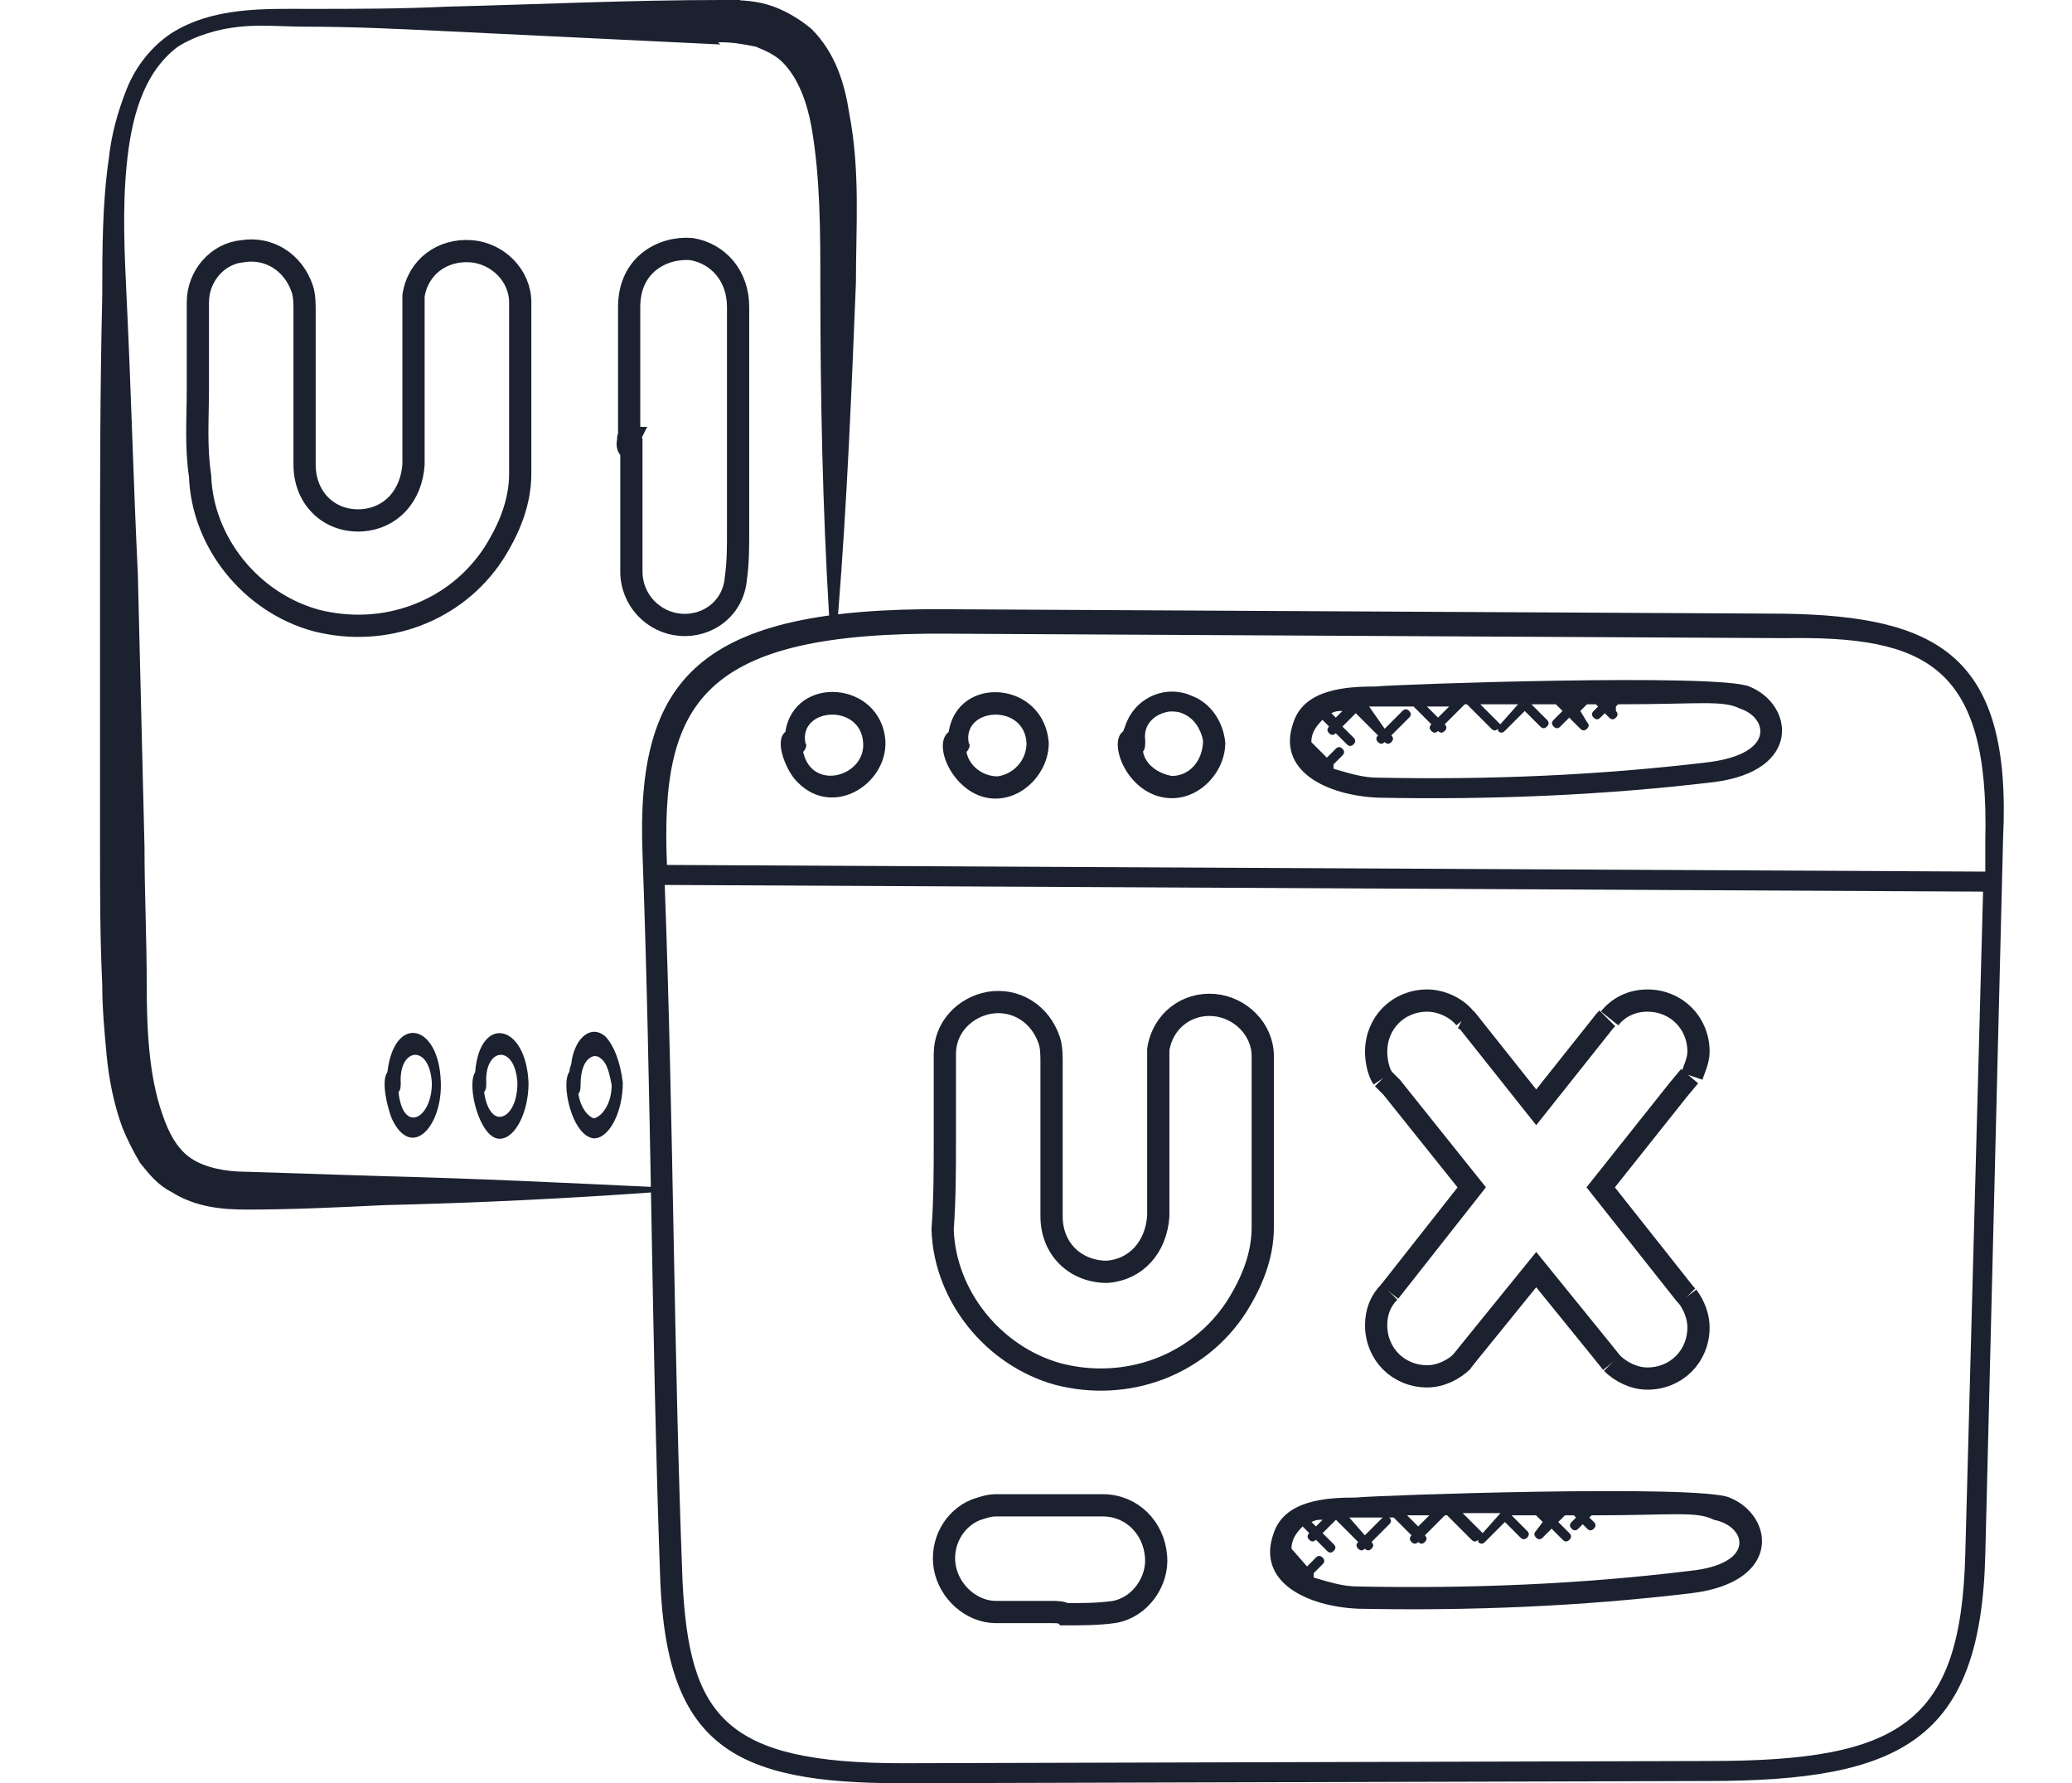
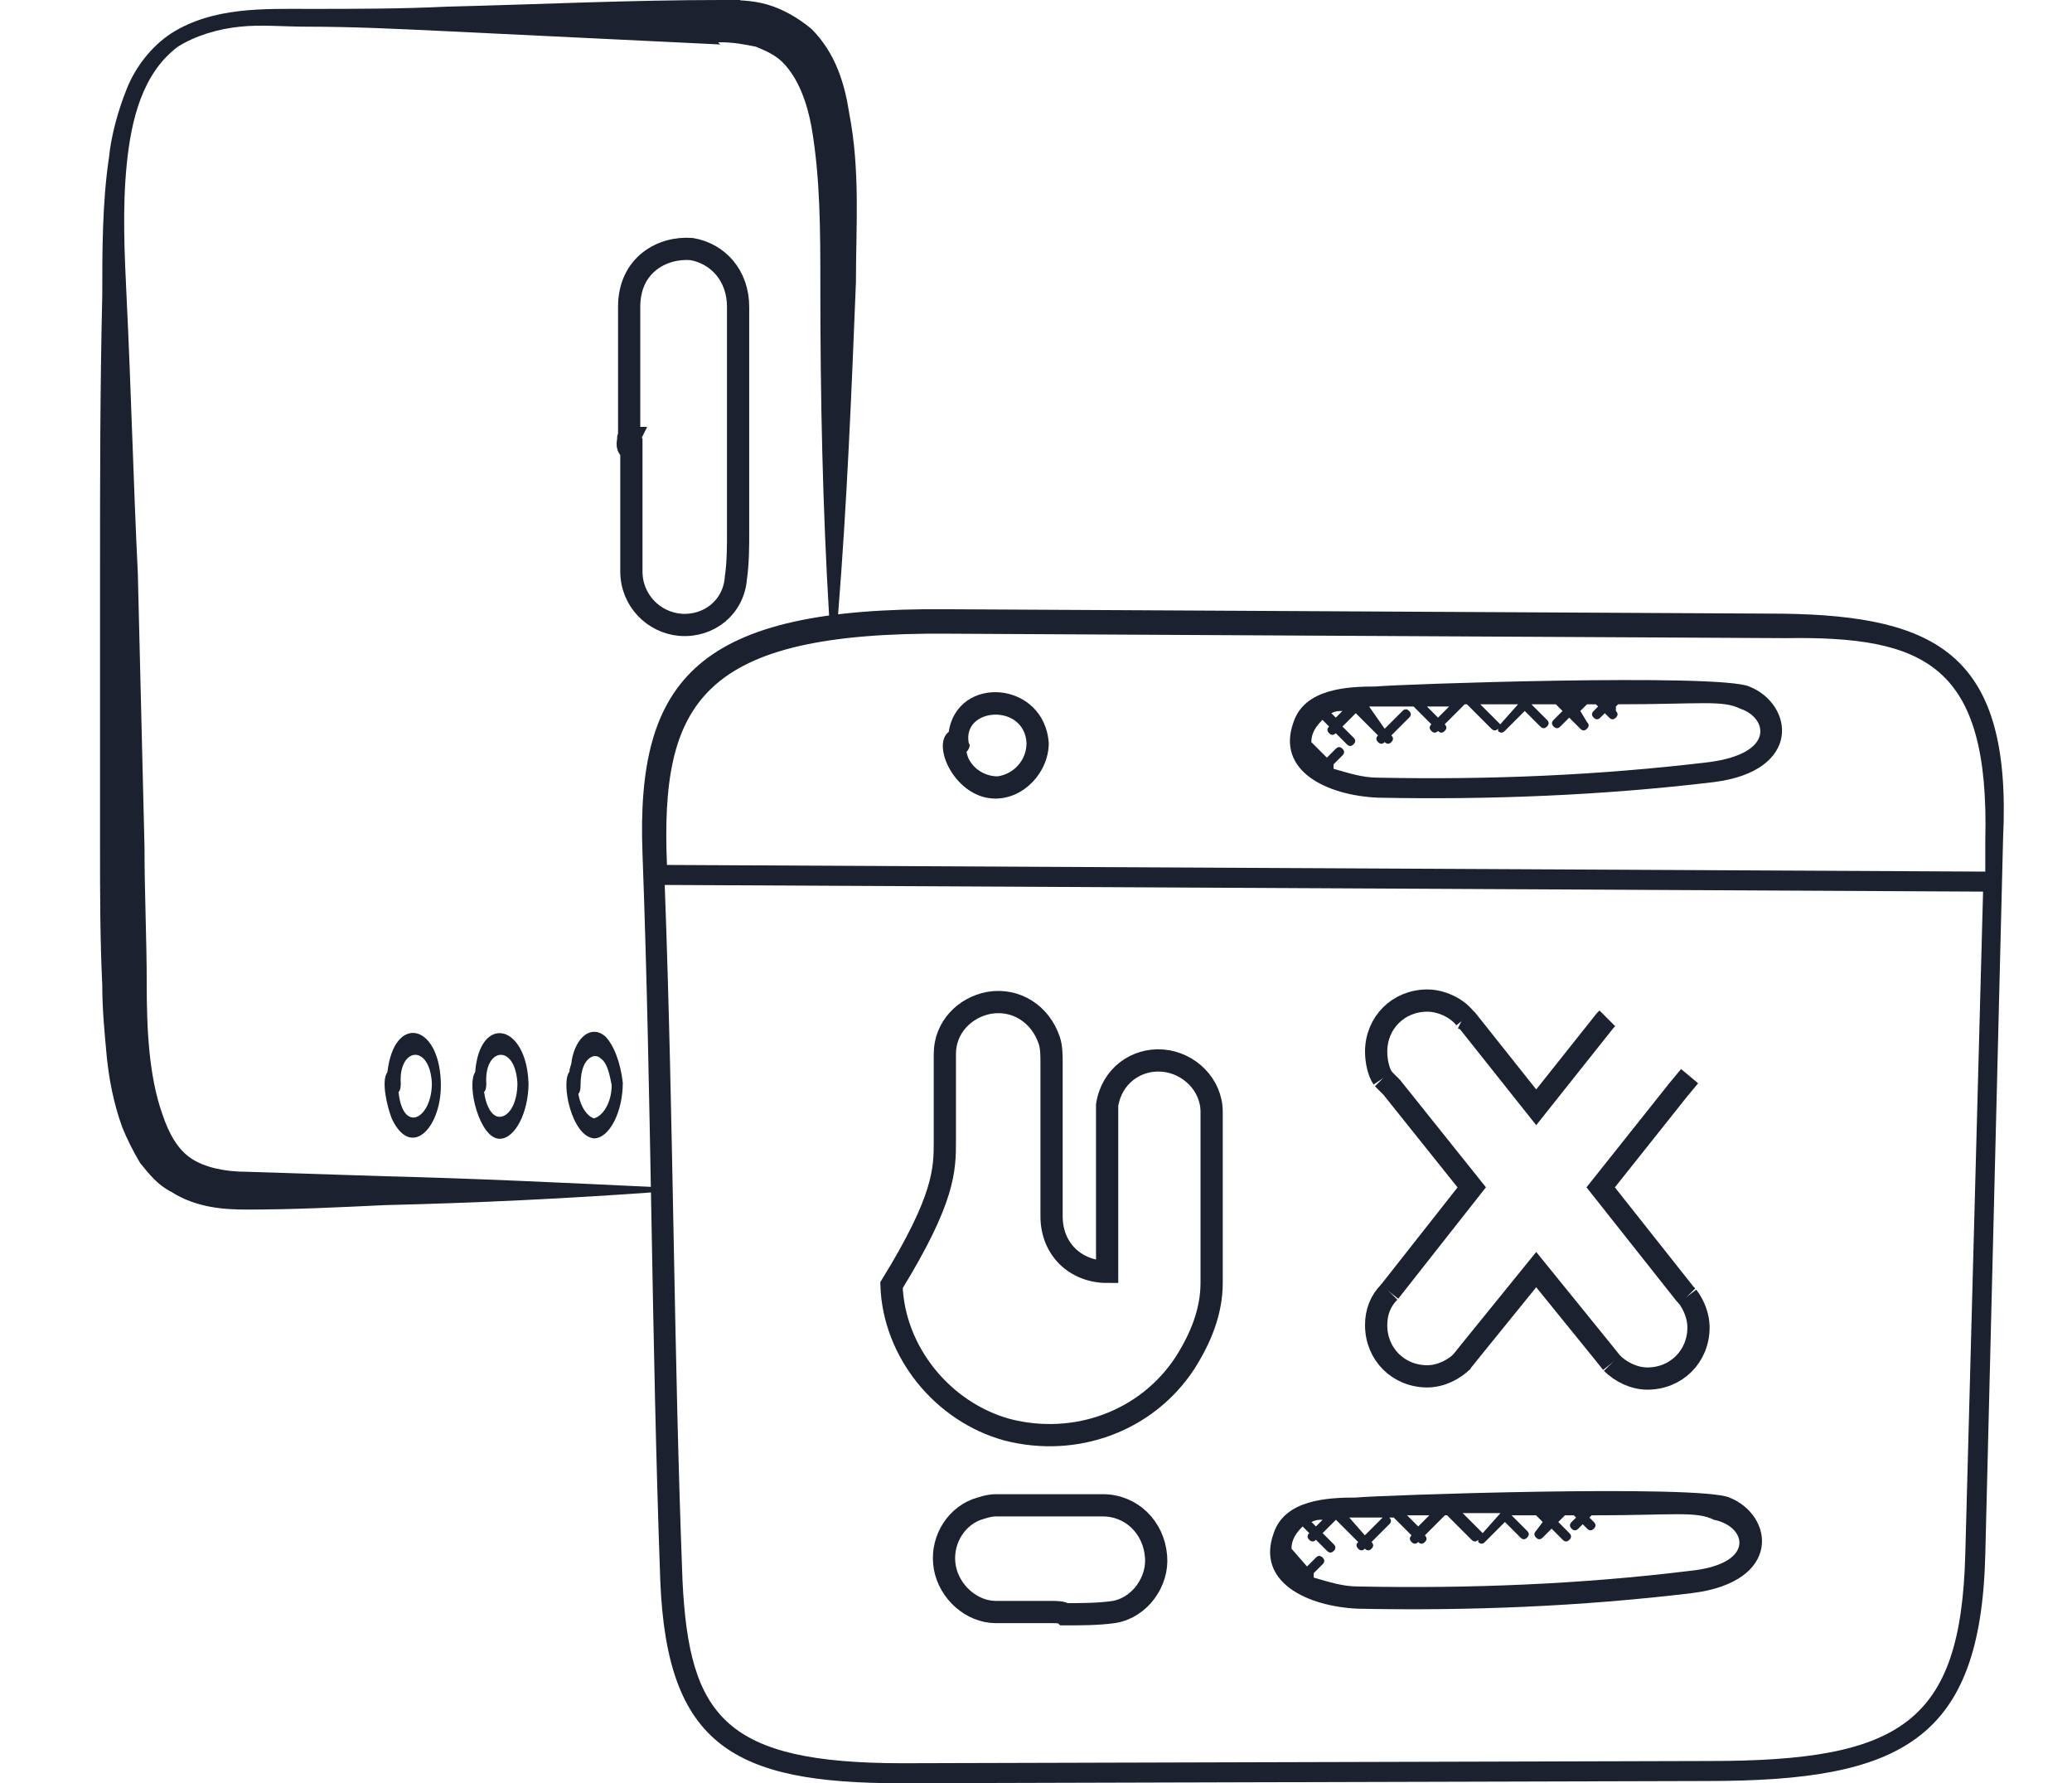
<svg xmlns="http://www.w3.org/2000/svg" version="1.1" id="Layer_1" x="0px" y="0px" viewBox="0 0 93.2 80.2" style="enable-background:new 0 0 93.2 80.2;" xml:space="preserve">
  <style type="text/css">
	.st0{fill:#1B212F;}
	.st1{fill:none;stroke:#1B212F;stroke-miterlimit:10;}
</style>
  <g>
    <g id="web-development" transform="translate(-1.008 -5.476)">
      <g id="Group_3118" transform="translate(1.008 5.476)">
        <path id="Path_12261" class="st0" d="M80.2,27.6l-37.6-0.2c-11.2-0.1-14,3.1-13.7,11c0.4,10.8,0.4,21.7,0.8,32.7     c0.3,7.4,3.3,9.1,10.8,9.1l36.3-0.1c8.7,0,12.3-1.8,12.5-10.2l0.8-32.2C90.5,29.5,87.2,27.7,80.2,27.6L80.2,27.6z M76.9,79.2     l-36.3,0.1c-8,0-9.6-2.1-9.9-8.2c-0.4-10.4-0.4-20.5-0.8-31.3l59.3,0.3l-0.8,29.8C88.2,77.5,85.5,79.2,76.9,79.2z M89.3,37.8     l0,1.4l-59.3-0.3c-0.3-7.3,1.5-10.5,12.7-10.4l37.6,0.2C86.6,28.6,89.5,29.9,89.3,37.8z" />
      </g>
      <g id="Group_3119" transform="translate(10.334 10.992)">
-         <path id="Path_12262" class="st0" d="M26,27.4c-0.5,0.4,0,1.6,0.4,2.1c1.6,1.9,4.2,0.3,4.1-1.7C30.3,25.1,26.4,24.8,26,27.4z      M26.8,28.3c0.1-0.1,0.2-0.3,0.1-0.4c-0.3-1.6,2.5-1.8,2.6,0C29.6,29.4,27.2,30.1,26.8,28.3z" />
-       </g>
+         </g>
      <g id="Group_3120" transform="translate(21.482 10.992)">
        <path id="Path_12263" class="st0" d="M22.2,27.4c-0.8,0.6,0.3,3,2.1,3c1.3,0,2.4-1.2,2.4-2.5C26.5,25.1,22.6,24.8,22.2,27.4     L22.2,27.4z M23,28.3c0.1-0.1,0.2-0.3,0.1-0.4c-0.3-1.6,2.5-1.8,2.6,0c0,0.8-0.6,1.4-1.3,1.5C23.7,29.4,23.1,28.9,23,28.3z" />
      </g>
      <g id="Group_3121" transform="translate(33.522 10.974)">
-         <path id="Path_12264" class="st0" d="M21.1,25.8c-1.1-0.5-2.4,0-2.9,1.1c-0.1,0.2-0.1,0.3-0.2,0.5c-0.7,0.5,0.2,2.9,2.1,3h0.1     c1.3,0,2.4-1.2,2.4-2.5C22.5,26.9,21.9,26.1,21.1,25.8z M20.2,29.4c-0.6-0.1-1.2-0.5-1.3-1.1C19,28.2,19,28,19,27.8     c-0.1-0.7,0.4-1.2,1.1-1.3c0.2,0,0.4,0,0.6,0.1c0.5,0.2,0.8,0.7,0.9,1.2C21.6,28.7,21,29.4,20.2,29.4L20.2,29.4z" />
-       </g>
+         </g>
      <g id="Group_3122" transform="translate(45.092 10.251)">
        <path id="Path_12265" class="st0" d="M34.6,26.1c-1.4-0.6-15.9-0.1-16.8,0c-1.3,0-3.2,0.1-3.7,1.6c-0.8,2.2,1.5,3.3,3.8,3.4     c5,0.1,10.1-0.1,15.1-0.7C37,29.9,36.6,26.9,34.6,26.1z M26.6,26.9L26.6,26.9L26.6,26.9C26.6,26.9,26.6,26.9,26.6,26.9L26.6,26.9     z M23.4,27.8C23.4,27.8,23.4,27.8,23.4,27.8C23.4,27.8,23.4,27.7,23.4,27.8l-0.9-0.9c0.6,0,1.1,0,1.7,0l0,0L23.4,27.8z      M20.6,27.5L20.1,27c0.3,0,0.7,0,1,0L20.6,27.5z M15.8,27.3c0.2-0.1,0.3-0.1,0.5-0.1L16,27.5L15.8,27.3z M32.8,29.5     c-5,0.6-9.9,0.8-14.9,0.7c-0.7,0-1.3-0.2-2-0.4c0-0.1,0-0.1,0-0.2l0.4-0.4c0.1-0.1,0.1-0.2,0-0.3c-0.1-0.1-0.2-0.1-0.3,0     c0,0,0,0,0,0l-0.4,0.4l-0.7-0.7c0-0.4,0.2-0.7,0.5-1l0.3,0.3c-0.1,0.1-0.1,0.2,0,0.3c0.1,0.1,0.2,0.1,0.3,0c0,0,0,0,0,0l0.5,0.5     c0.1,0.1,0.2,0.1,0.3,0c0.1-0.1,0.1-0.2,0-0.3l-0.5-0.5l0.6-0.6l1,1c-0.1,0.1-0.1,0.2,0,0.3c0.1,0.1,0.2,0.1,0.3,0l0,0     c0.1,0.1,0.2,0.1,0.3,0s0.1-0.2,0-0.3c0,0,0,0,0,0l0,0l0.8-0.8c0.1-0.1,0.1-0.2,0-0.3c-0.1-0.1-0.2-0.1-0.3,0l-0.8,0.8L17.5,27     c0.1,0,0.2,0,0.3,0c1.2,0,1.7,0,1.7,0s0,0,0,0l0.8,0.8c-0.1,0.1-0.1,0.2,0,0.3c0.1,0.1,0.2,0.1,0.3,0l0,0c0.1,0.1,0.2,0.1,0.3,0     c0.1-0.1,0.1-0.2,0-0.3l0.9-0.9c0,0,0,0,0,0c0,0,0.1,0,0.1,0l1.1,1.1c0.1,0.1,0.2,0.1,0.3,0c0,0,0,0,0,0c0,0,0,0,0,0.1     c0.1,0.1,0.2,0.1,0.3,0l0.9-0.9l0.7,0.7c0.1,0.1,0.2,0.1,0.3,0s0.1-0.2,0-0.3c0,0,0,0,0,0l-0.7-0.7l1.1,0l0.3,0.3l-0.4,0.4     c-0.1,0.1-0.1,0.2,0,0.3c0.1,0.1,0.2,0.1,0.3,0l0.4-0.4l0.5,0.5c0.1,0.1,0.2,0.1,0.3,0c0.1-0.1,0.1-0.2,0-0.3c0,0,0,0,0,0     L27,27.2l0.3-0.3l0.4,0l0.1,0.1l-0.2,0.2c-0.1,0.1-0.1,0.2,0,0.3s0.2,0.1,0.3,0c0,0,0,0,0,0l0.2-0.2l0.2,0.2     c0.1,0.1,0.2,0.1,0.3,0c0.1-0.1,0.1-0.2,0-0.3L28.6,27l0.1-0.1c3.7,0,4.7-0.2,5.5,0.2C35.4,27.5,35.8,29.1,32.8,29.5L32.8,29.5z" />
      </g>
    </g>
    <g id="web-development_2_" transform="translate(-1.008 -5.476)">
      <g id="Group_3119_2_" transform="translate(10.334 10.992)">
        <path id="Path_12262_2_" class="st0" d="M8.1,42.7c-0.3,0.4,0,1.6,0.2,2.1c0.9,1.9,2.3,0.3,2.2-1.7C10.4,40.5,8.4,40.1,8.1,42.7z      M8.6,43.6c0.1-0.1,0.1-0.3,0.1-0.4c-0.1-1.6,1.3-1.8,1.4,0C10.1,44.8,8.8,45.5,8.6,43.6z" />
      </g>
      <g id="Group_3120_2_" transform="translate(21.482 10.992)">
        <path id="Path_12263_2_" class="st0" d="M0.9,42.7c-0.4,0.6,0.2,3,1.1,3c0.7,0,1.3-1.2,1.3-2.5C3.2,40.5,1.1,40.1,0.9,42.7     L0.9,42.7z M1.3,43.6c0.1-0.1,0.1-0.3,0.1-0.4c-0.1-1.6,1.3-1.8,1.4,0c0,0.8-0.3,1.4-0.7,1.5C1.7,44.8,1.4,44.3,1.3,43.6z" />
      </g>
      <g id="Group_3121_2_" transform="translate(33.522 10.974)">
        <path id="Path_12264_2_" class="st0" d="M-5.3,41.1c-0.6-0.5-1.3,0-1.5,1.1c0,0.2-0.1,0.3-0.1,0.5c-0.4,0.5,0.1,2.9,1.1,3h0     c0.7,0,1.3-1.2,1.3-2.5C-4.6,42.3-4.9,41.5-5.3,41.1z M-5.8,44.8c-0.3-0.1-0.6-0.5-0.7-1.1c0.1-0.1,0.1-0.3,0.1-0.4     c0-0.7,0.2-1.2,0.6-1.3c0.1,0,0.2,0,0.3,0.1c0.3,0.2,0.4,0.7,0.5,1.2C-5,44.1-5.4,44.7-5.8,44.8L-5.8,44.8z" />
      </g>
    </g>
    <g>
      <g>
        <path class="st0" d="M36.9,27.7l0.5,0l-0.1,0.1c-0.3-5-0.4-9.9-0.4-14.9c0-2.5,0-4.9-0.4-7.2c-0.2-1.1-0.6-2.2-1.3-2.9     c-0.3-0.3-0.7-0.5-1.2-0.7c-0.5-0.1-1-0.2-1.6-0.2l-0.9,0l0-0.8l0,0l0.9,0.9C28.2,1.8,24.1,1.6,20,1.4c-2.1-0.1-4.1-0.2-6.2-0.2     c-1,0-2.1-0.1-3,0c-1,0.1-2,0.4-2.8,0.9C6.4,3.3,5.9,5.4,5.7,7.4c-0.2,2-0.1,4,0,6.1c0.2,4.1,0.3,8.2,0.5,12.3l0.3,12.3     c0,2.1,0.1,4.1,0.1,6.2c0,2,0.1,4.1,0.7,5.8c0.3,0.9,0.7,1.6,1.3,2c0.6,0.4,1.5,0.6,2.5,0.6l6.2,0.2c4.1,0.1,8.2,0.3,12.4,0.5     l0,0.2c-4.1,0.3-8.2,0.5-12.4,0.6c-2.1,0.1-4.1,0.2-6.2,0.2c-1.1,0-2.3-0.1-3.4-0.8c-0.6-0.3-1-0.8-1.4-1.3     c-0.3-0.5-0.6-1.1-0.8-1.6c-0.4-1.1-0.6-2.2-0.7-3.2c-0.1-1.1-0.2-2.1-0.2-3.2c-0.1-2.1-0.1-4.1-0.1-6.2l0-12.4     c0-4.1,0-8.2,0.1-12.4c0-2,0-4.2,0.3-6.2c0.1-1,0.4-2.1,0.8-3.1c0.4-1,1.1-1.9,2-2.5c1.9-1.2,4.2-1.1,6.2-1.1     c2.1,0,4.1,0,6.2-0.1c4.1-0.1,8.2-0.3,12.4-0.3l0.8,0l0,0.9l0,0l-0.9-0.9c0.7,0,1.4,0,2.1,0.2c0.7,0.2,1.4,0.6,2,1.1     c1.1,1.1,1.5,2.5,1.7,3.8c0.5,2.6,0.3,5.1,0.3,7.6c-0.2,5-0.4,9.9-0.8,14.9l0,0.1l-0.1,0l-0.5,0V27.7z" />
      </g>
    </g>
    <g>
-       <path class="st1" d="M42.5,51.3c0-1.3,0-2.6,0-3.9c0-1.2,0.9-2.1,2-2.3c1.2-0.2,2.3,0.5,2.7,1.7c0.1,0.3,0.1,0.7,0.1,1    c0,2.3,0,4.6,0,6.9c0,1.5,1.1,2.5,2.5,2.5c1.3-0.1,2.2-1.1,2.3-2.5c0-2.3,0-4.6,0-6.9c0-0.2,0-0.4,0-0.6c0.2-1.3,1.3-2.1,2.5-2    c1.2,0.1,2.2,1.1,2.2,2.3c0,2.6,0,5.1,0,7.7c0,1.3-0.5,2.5-1.2,3.6c-1.7,2.6-4.9,3.8-8,3c-2.9-0.8-5.1-3.5-5.2-6.5    C42.5,53.9,42.5,52.6,42.5,51.3C42.5,51.3,42.5,51.3,42.5,51.3z" />
+       <path class="st1" d="M42.5,51.3c0-1.3,0-2.6,0-3.9c0-1.2,0.9-2.1,2-2.3c1.2-0.2,2.3,0.5,2.7,1.7c0.1,0.3,0.1,0.7,0.1,1    c0,2.3,0,4.6,0,6.9c0,1.5,1.1,2.5,2.5,2.5c0-2.3,0-4.6,0-6.9c0-0.2,0-0.4,0-0.6c0.2-1.3,1.3-2.1,2.5-2    c1.2,0.1,2.2,1.1,2.2,2.3c0,2.6,0,5.1,0,7.7c0,1.3-0.5,2.5-1.2,3.6c-1.7,2.6-4.9,3.8-8,3c-2.9-0.8-5.1-3.5-5.2-6.5    C42.5,53.9,42.5,52.6,42.5,51.3C42.5,51.3,42.5,51.3,42.5,51.3z" />
      <path class="st1" d="M47.3,72.5c-0.8,0-1.7,0-2.5,0c-1.1,0-2.1-0.9-2.3-2c-0.2-1.1,0.4-2.2,1.4-2.6c0.3-0.1,0.6-0.2,0.9-0.2    c1.6,0,3.2,0,4.8,0c1.3,0,2.3,1,2.4,2.3c0.1,1.1-0.7,2.3-1.9,2.5c-0.7,0.1-1.5,0.1-2.2,0.1C47.8,72.5,47.5,72.5,47.3,72.5    L47.3,72.5z" />
      <g>
        <g>
          <path class="st1" d="M72.5,61.3c0.4,0.4,1,0.7,1.6,0.7c1.3,0,2.3-1,2.3-2.3c0-0.5-0.2-1-0.5-1.4" />
        </g>
        <g>
          <path class="st1" d="M62.5,58.1L62.5,58.1c-0.4,0.4-0.6,0.9-0.6,1.5c0,1.3,1,2.3,2.3,2.3c0.6,0,1.2-0.3,1.6-0.7" />
        </g>
        <g>
          <path class="st1" d="M65.9,45.8c-0.4-0.5-1.1-0.8-1.7-0.8c-1.3,0-2.3,1-2.3,2.3c0,0.4,0.1,0.9,0.3,1.2" />
        </g>
        <g>
-           <path class="st1" d="M76.1,48.4c0.1-0.3,0.3-0.7,0.3-1.1c0-1.3-1-2.3-2.3-2.3c-0.7,0-1.3,0.3-1.7,0.8" />
-         </g>
+           </g>
        <polyline class="st1" points="75.9,58.3 75.8,58.2 72,53.4 75.5,49 76,48.4 76,48.4    " />
        <polyline class="st1" points="65.7,61.3 65.7,61.3 66.1,60.8 69.1,57.1 72.1,60.8 72.5,61.3 72.5,61.3    " />
        <polyline class="st1" points="62.2,48.5 62.2,48.5 62.2,48.5 62.6,48.9 66.2,53.4 62.5,58.1 62.5,58.1    " />
        <polyline class="st1" points="72.3,45.8 72.3,45.8 72.3,45.8 72.2,45.9 69.1,49.8 66,45.9 65.8,45.8 65.8,45.8 65.8,45.8    " />
      </g>
      <g id="Group_3122_3_" transform="translate(45.092 10.251)">
        <path id="Path_12265_3_" class="st0" d="M32.7,57.1c-1.4-0.6-15.9-0.1-16.8,0c-1.3,0-3.2,0.1-3.7,1.6c-0.8,2.2,1.5,3.3,3.8,3.4     C21,62.2,26,62,31,61.4C35.1,60.9,34.7,57.9,32.7,57.1z M24.8,57.8L24.8,57.8L24.8,57.8C24.8,57.8,24.8,57.8,24.8,57.8L24.8,57.8     z M21.6,58.7C21.5,58.7,21.6,58.7,21.6,58.7C21.5,58.7,21.5,58.7,21.6,58.7l-0.9-0.9c0.6,0,1.1,0,1.7,0l0,0L21.6,58.7z      M18.7,58.4l-0.5-0.5c0.3,0,0.7,0,1,0L18.7,58.4z M13.9,58.2c0.2-0.1,0.3-0.1,0.5-0.1l-0.3,0.3L13.9,58.2z M30.9,60.4     C26,61,21,61.2,16,61.1c-0.7,0-1.3-0.2-2-0.4c0-0.1,0-0.1,0-0.2l0.4-0.4c0.1-0.1,0.1-0.2,0-0.3c-0.1-0.1-0.2-0.1-0.3,0     c0,0,0,0,0,0l-0.4,0.4L13,59.4c0-0.4,0.2-0.7,0.5-1l0.3,0.3c-0.1,0.1-0.1,0.2,0,0.3c0.1,0.1,0.2,0.1,0.3,0c0,0,0,0,0,0l0.5,0.5     c0.1,0.1,0.2,0.1,0.3,0c0.1-0.1,0.1-0.2,0-0.3l-0.5-0.5l0.6-0.6l1,1c-0.1,0.1-0.1,0.2,0,0.3c0.1,0.1,0.2,0.1,0.3,0l0,0     c0.1,0.1,0.2,0.1,0.3,0s0.1-0.2,0-0.3c0,0,0,0,0,0l0,0l0.8-0.8c0.1-0.1,0.1-0.2,0-0.3c-0.1-0.1-0.2-0.1-0.3,0l-0.8,0.8L15.6,58     c0.1,0,0.2,0,0.3,0c1.2,0,1.7,0,1.7,0s0,0,0,0l0.8,0.8c-0.1,0.1-0.1,0.2,0,0.3c0.1,0.1,0.2,0.1,0.3,0l0,0c0.1,0.1,0.2,0.1,0.3,0     c0.1-0.1,0.1-0.2,0-0.3l0.9-0.9c0,0,0,0,0,0c0,0,0.1,0,0.1,0l1.1,1.1c0.1,0.1,0.2,0.1,0.3,0c0,0,0,0,0,0c0,0,0,0,0,0.1     c0.1,0.1,0.2,0.1,0.3,0l0.9-0.9l0.7,0.7c0.1,0.1,0.2,0.1,0.3,0s0.1-0.2,0-0.3c0,0,0,0,0,0l-0.7-0.7l1.1,0l0.3,0.3L24,58.6     c-0.1,0.1-0.1,0.2,0,0.3c0.1,0.1,0.2,0.1,0.3,0l0.4-0.4l0.5,0.5c0.1,0.1,0.2,0.1,0.3,0s0.1-0.2,0-0.3c0,0,0,0,0,0l-0.5-0.5     l0.3-0.3l0.4,0l0.1,0.1l-0.2,0.2c-0.1,0.1-0.1,0.2,0,0.3c0.1,0.1,0.2,0.1,0.3,0c0,0,0,0,0,0l0.2-0.2l0.2,0.2     c0.1,0.1,0.2,0.1,0.3,0c0.1-0.1,0.1-0.2,0-0.3l-0.2-0.2l0.1-0.1c3.7,0,4.7-0.2,5.5,0.2C33.5,58.4,33.9,60.1,30.9,60.4L30.9,60.4z     " />
      </g>
    </g>
-     <path class="st1" d="M8.9,17.5c0-1.3,0-2.6,0-3.9c0-1.2,0.9-2.2,2-2.3c1.2-0.2,2.3,0.5,2.7,1.7c0.1,0.3,0.1,0.7,0.1,1   c0,2.3,0,4.6,0,6.9c0,1.5,1.1,2.6,2.6,2.5c1.3-0.1,2.2-1.1,2.3-2.5c0-2.3,0-4.7,0-7c0-0.2,0-0.4,0-0.6c0.2-1.3,1.3-2.1,2.6-2   c1.2,0.1,2.2,1.1,2.2,2.3c0,2.6,0,5.2,0,7.7c0,1.3-0.5,2.5-1.2,3.6c-1.7,2.6-4.9,3.8-8,3c-2.9-0.8-5.1-3.5-5.2-6.5   C8.8,20.1,8.9,18.8,8.9,17.5C8.9,17.5,8.9,17.5,8.9,17.5z" />
    <path class="st1" d="M28.3,19.7c0-2,0-3.9,0-5.9c0-1.9,1.5-2.7,2.8-2.6c1.2,0.2,2.1,1.2,2.1,2.6c0,3.4,0,6.7,0,10.1   c0,0.7,0,1.4-0.1,2.1c-0.1,1.3-1.2,2.2-2.5,2.1c-1.2-0.1-2.2-1.1-2.2-2.4c0-1.8,0-3.7,0-5.5C28.2,20.2,28.2,19.9,28.3,19.7   C28.2,19.7,28.3,19.7,28.3,19.7z" />
  </g>
</svg>